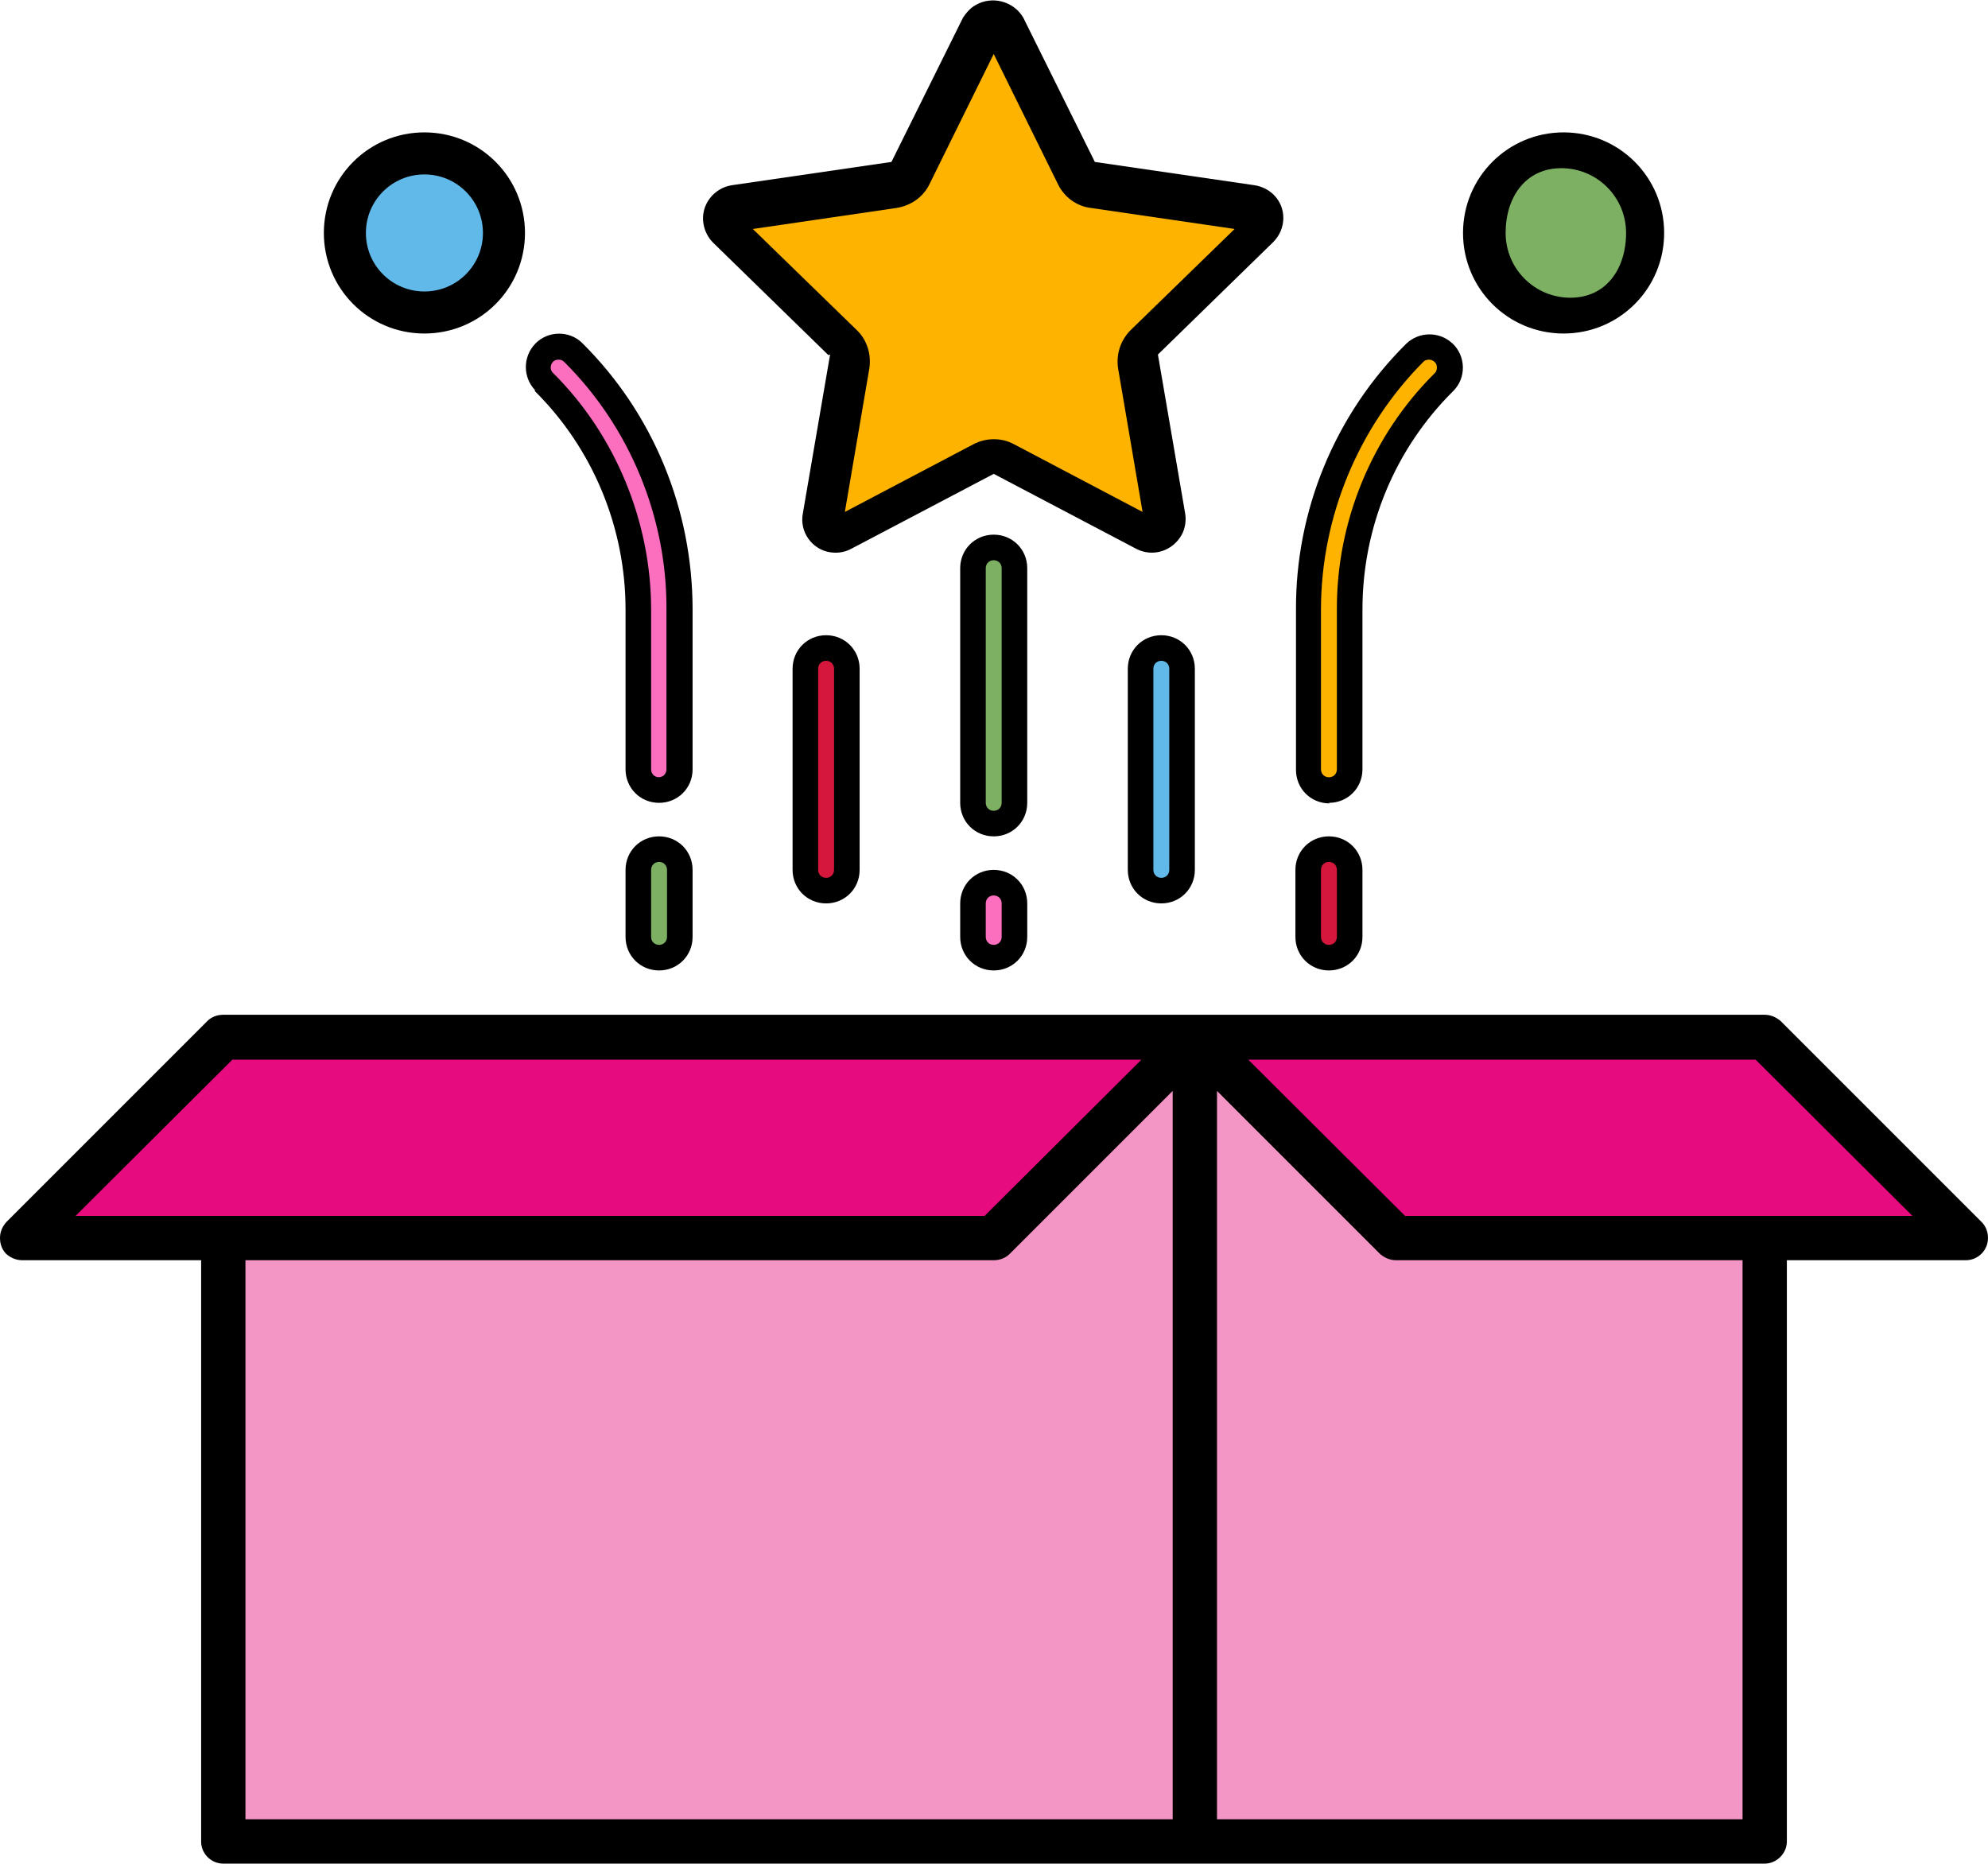
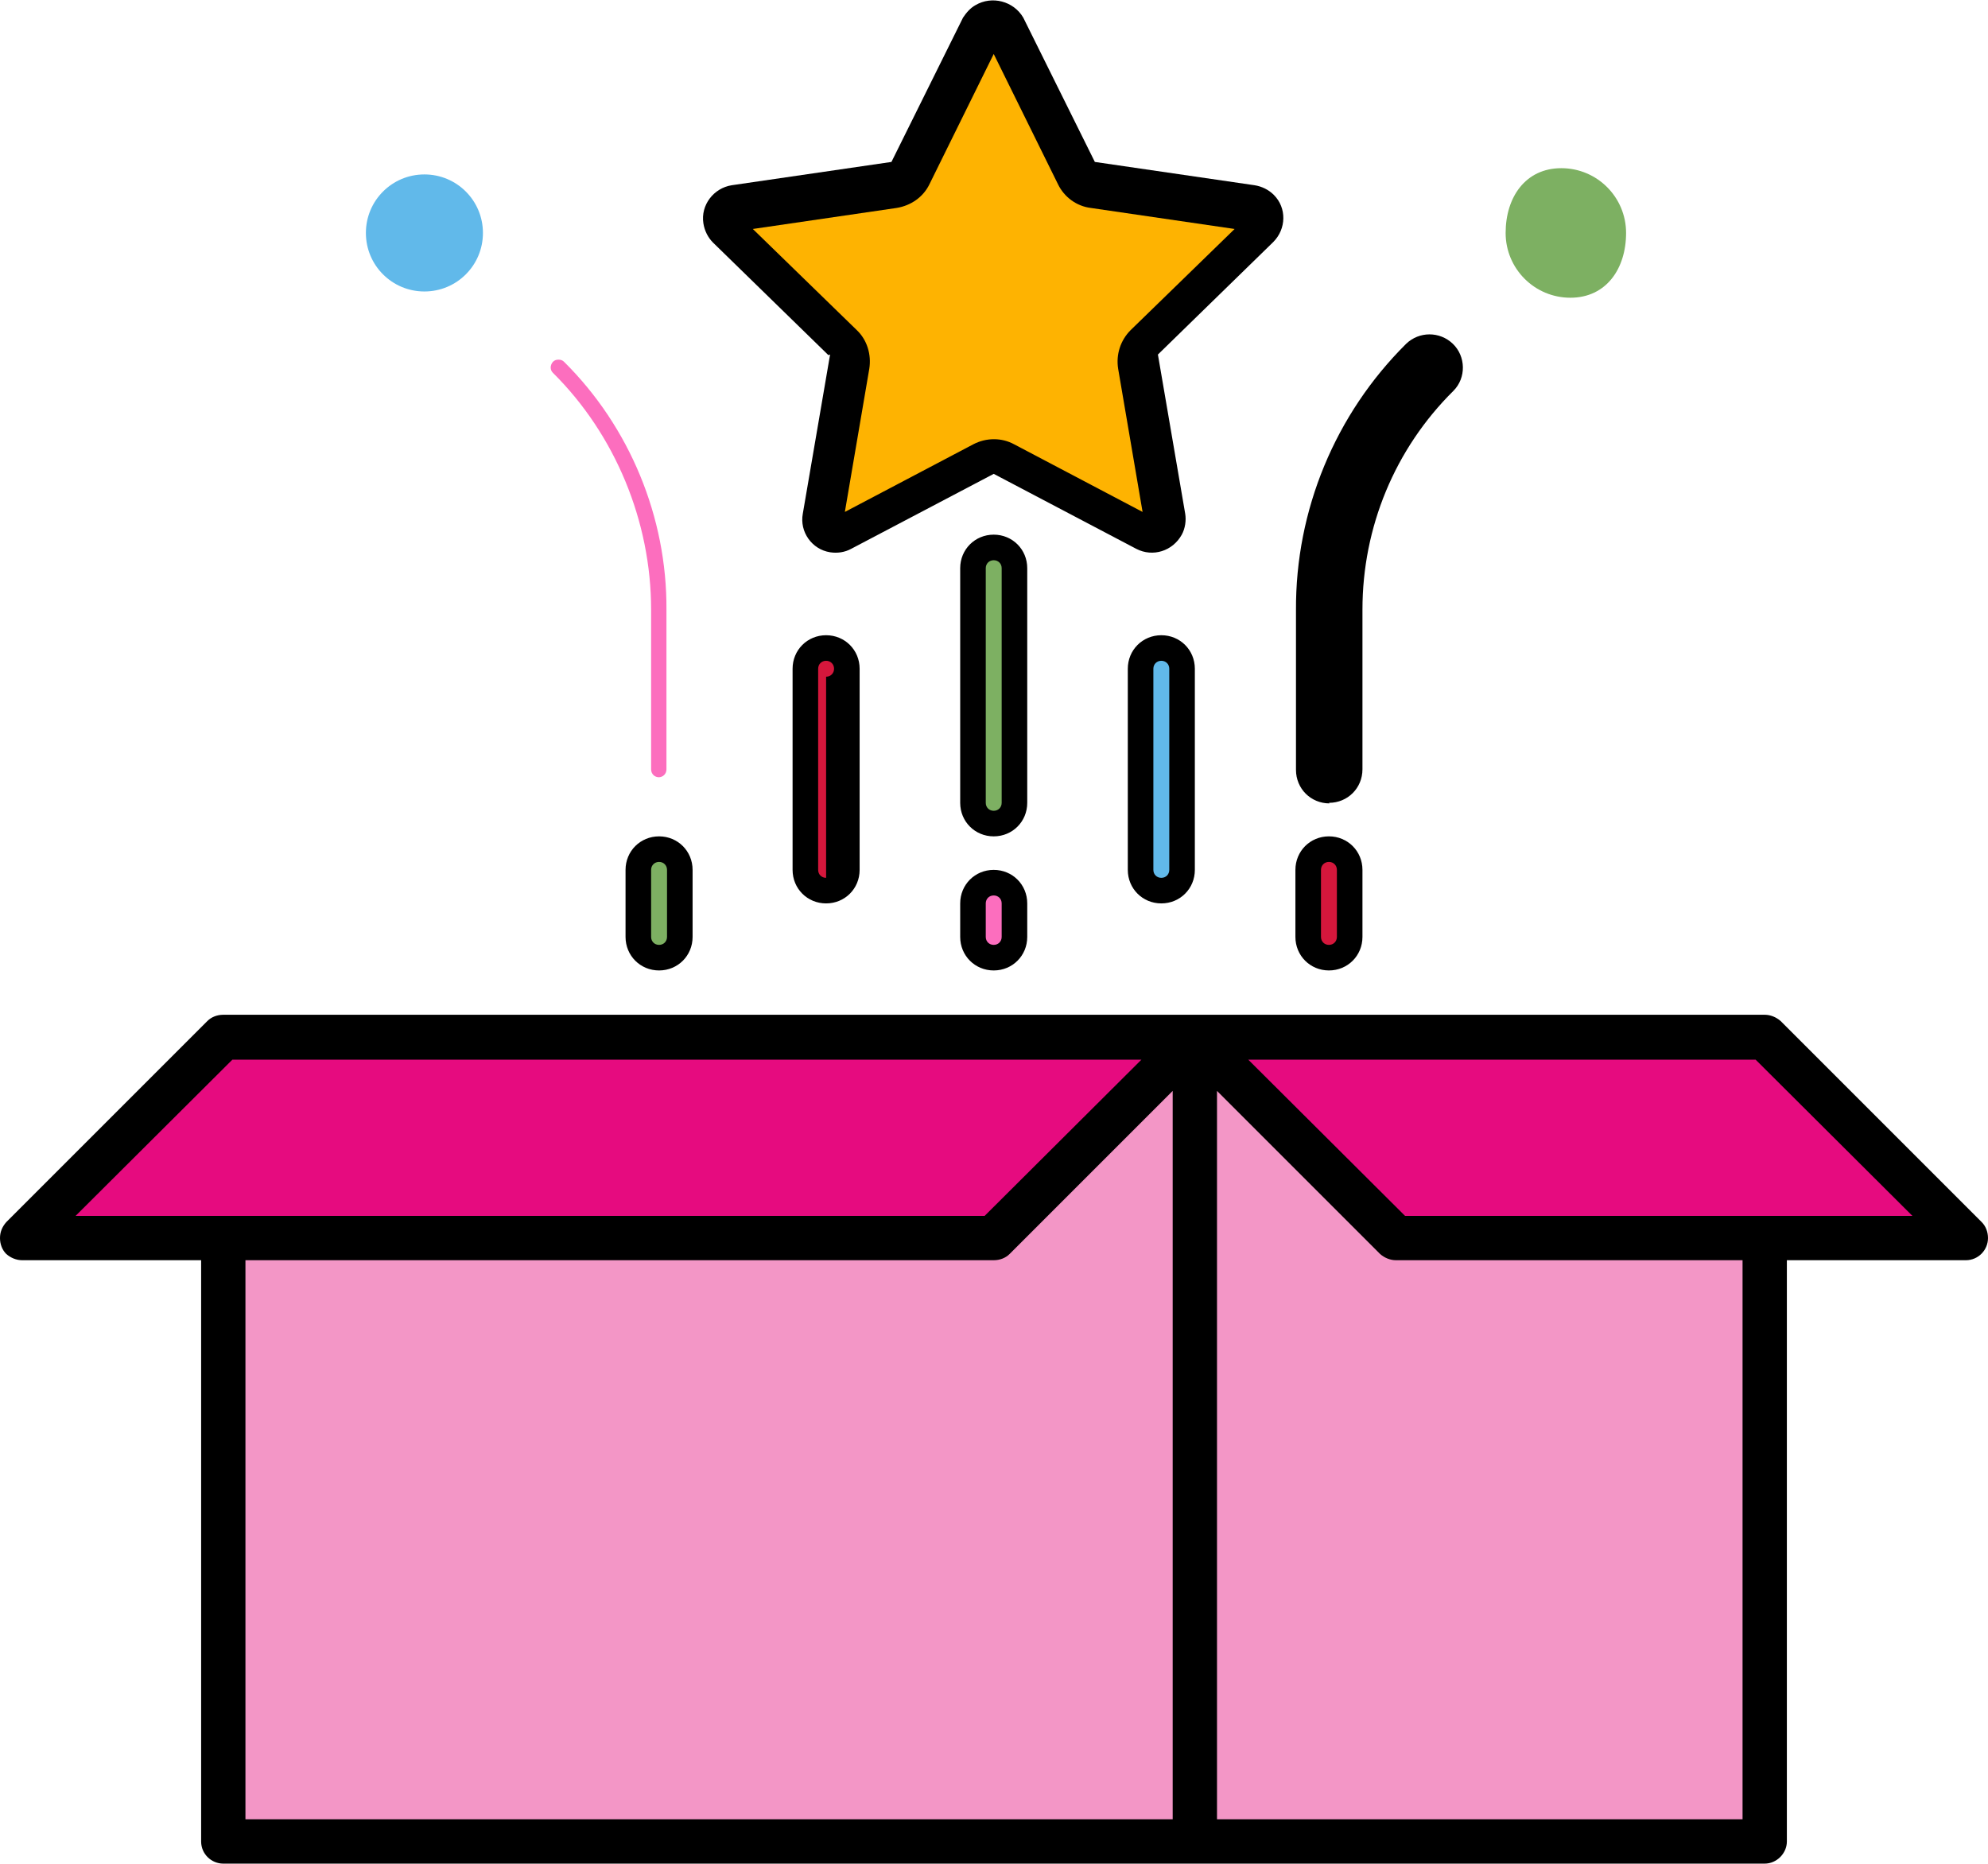
<svg xmlns="http://www.w3.org/2000/svg" id="menu_pro" viewBox="0 0 34.99 32.8">
  <defs>
    <style>
      .cls-1 {
        fill: #d5173c;
      }

      .cls-2 {
        fill: #e60b7f;
      }

      .cls-3 {
        fill: #feb301;
      }

      .cls-4 {
        fill: #61b9ea;
      }

      .cls-5 {
        fill: #fc6ebe;
      }

      .cls-6 {
        fill: #f396c6;
      }

      .cls-7 {
        fill: #7db062;
      }
    </style>
  </defs>
  <path d="M3.93,32.8c-.21,0-.39-.17-.39-.39v-10.23H.39c-.1,0-.2-.04-.28-.11-.07-.07-.11-.17-.11-.28s.04-.2.11-.28l3.54-3.54c.07-.07.17-.11.28-.11h27.13c.1,0,.2.04.28.11l3.54,3.54c.07.07.11.17.11.28,0,.21-.17.39-.39.39h-3.15v10.23c0,.21-.18.39-.39.39H3.93Z" />
  <path d="M14.61,6.24l-.48,2.8c-.06.32.16.63.48.68.13.02.26,0,.37-.06l2.51-1.32,2.51,1.32c.29.15.64.04.8-.25.06-.11.08-.25.06-.37l-.48-2.8,2.03-1.98c.23-.23.24-.6.01-.83-.09-.09-.21-.15-.34-.17l-2.81-.41-1.26-2.54c-.17-.29-.55-.39-.84-.22-.09.05-.16.13-.22.22l-1.26,2.54-2.81.41c-.32.05-.55.35-.5.67.02.13.08.25.17.34l2.03,1.98Z" />
  <path d="M17.49,15.31c-.33,0-.59.26-.59.59v.59c0,.33.26.59.59.59s.59-.26.59-.59v-.59c0-.33-.26-.59-.59-.59Z" />
  <path d="M18.08,10c0-.33-.26-.59-.59-.59s-.59.26-.59.59v4.13c0,.33.26.59.59.59s.59-.26.59-.59v-4.13Z" />
  <path d="M20.44,11.18c-.33,0-.59.26-.59.59v3.54c0,.33.26.59.59.59s.59-.26.59-.59v-3.54c0-.33-.26-.59-.59-.59Z" />
  <path d="M14.54,11.18c-.33,0-.59.26-.59.59v3.54c0,.33.26.59.59.59s.59-.26.59-.59v-3.54c0-.33-.26-.59-.59-.59Z" />
  <path d="M23.39,14.13c.33,0,.59-.26.59-.59v-2.81c0-1.45.57-2.83,1.6-3.85.23-.23.22-.61-.01-.83-.23-.22-.59-.22-.82,0-1.25,1.24-1.95,2.93-1.94,4.69v2.81c0,.33.26.59.59.59Z" />
  <path d="M23.39,17.08c.33,0,.59-.26.59-.59v-1.18c0-.33-.26-.59-.59-.59s-.59.26-.59.59v1.18c0,.33.26.59.59.59Z" />
-   <path d="M27.52,5.87c.98,0,1.77-.79,1.77-1.77s-.79-1.77-1.77-1.77-1.77.79-1.77,1.77c0,.98.79,1.77,1.77,1.77Z" />
-   <path d="M9.41,6.88c1.03,1.02,1.6,2.41,1.6,3.85v2.81c0,.33.26.59.59.59s.59-.26.59-.59v-2.81c0-1.76-.69-3.45-1.94-4.69-.23-.23-.61-.22-.83.01-.22.23-.22.59,0,.82h0Z" />
  <path d="M11.6,14.72c-.33,0-.59.26-.59.59v1.18c0,.33.26.59.59.59s.59-.26.59-.59v-1.18c0-.33-.26-.59-.59-.59Z" />
-   <path d="M7.47,5.87c.98,0,1.77-.79,1.77-1.77s-.79-1.77-1.77-1.77-1.77.79-1.77,1.77c0,.98.79,1.77,1.77,1.77Z" />
  <g id="Kerdus">
    <path class="cls-5" d="M17.49,16.63c-.08,0-.14-.06-.14-.14v-.59c0-.08.06-.14.14-.14s.14.06.14.14v.59c0,.08-.06.14-.14.14Z" />
    <path class="cls-7" d="M17.49,14.27c-.08,0-.14-.06-.14-.14v-4.13c0-.08.06-.14.14-.14s.14.06.14.14v4.13c0,.08-.06.14-.14.14Z" />
    <path class="cls-4" d="M20.44,15.45c-.08,0-.14-.06-.14-.14v-3.54c0-.08.06-.14.14-.14s.14.06.14.14v3.54c0,.08-.06.14-.14.14Z" />
-     <path class="cls-1" d="M14.54,15.45c-.08,0-.14-.06-.14-.14v-3.54c0-.08.06-.14.14-.14s.14.06.14.14v3.54c0,.08-.06.14-.14.14Z" />
-     <path class="cls-3" d="M23.39,13.68c-.08,0-.14-.06-.14-.14v-2.81c0-1.63.66-3.22,1.81-4.37.02-.02.06-.03.09-.03s.07.01.1.04c.03.03.04.06.04.1,0,.04-.01.07-.04.1-1.1,1.09-1.73,2.61-1.72,4.17v2.8c0,.08-.06.14-.14.14Z" />
+     <path class="cls-1" d="M14.54,15.45c-.08,0-.14-.06-.14-.14v-3.54c0-.08.06-.14.14-.14s.14.06.14.14c0,.08-.06.14-.14.14Z" />
    <path class="cls-1" d="M23.39,16.63c-.08,0-.14-.06-.14-.14v-1.18c0-.08.06-.14.14-.14s.14.06.14.14v1.18c0,.08-.06.14-.14.14Z" />
    <path class="cls-5" d="M11.6,13.68c-.08,0-.14-.06-.14-.14v-2.81c0-1.55-.63-3.08-1.73-4.17-.05-.05-.05-.13,0-.19.03-.03.06-.04.1-.04s.07.01.1.04c1.15,1.14,1.81,2.73,1.8,4.36v2.81c0,.08-.06.14-.14.14Z" />
    <path class="cls-7" d="M11.6,16.63c-.08,0-.14-.06-.14-.14v-1.18c0-.08.06-.14.14-.14s.14.06.14.14v1.18c0,.08-.06.14-.14.14Z" />
  </g>
  <path class="cls-6" d="M4.32,32.02h16.32v-12.82l-2.87,2.87c-.07.07-.17.11-.28.11H4.32v9.84Z" />
  <path class="cls-6" d="M21.42,32.02h9.25v-9.84h-6.1c-.1,0-.2-.04-.28-.11l-2.87-2.87v12.82Z" />
  <polygon class="cls-2" points="24.73 21.4 33.66 21.4 30.9 18.65 21.97 18.65 24.73 21.4" />
  <polygon class="cls-2" points="1.33 21.4 17.33 21.4 20.09 18.65 4.09 18.65 1.33 21.4" />
  <path class="cls-3" d="M15.78,3.66c.25-.04.47-.19.58-.42l1.13-2.29,1.13,2.29c.11.23.33.39.58.42l2.53.37-1.83,1.78c-.18.18-.26.43-.22.68l.43,2.52-2.26-1.19c-.22-.12-.49-.12-.72,0l-2.26,1.19.43-2.52c.04-.25-.04-.51-.22-.68l-1.83-1.78,2.53-.37Z" />
  <path class="cls-7" d="M27.48,2.96c.63,0,1.14.51,1.14,1.14s-.35,1.14-.98,1.14-1.14-.51-1.14-1.14c0-.63.35-1.14.98-1.14Z" />
  <path class="cls-4" d="M7.47,3.07c.57,0,1.03.46,1.03,1.03s-.46,1.03-1.03,1.03-1.03-.46-1.03-1.03c0-.57.46-1.03,1.03-1.03Z" />
</svg>